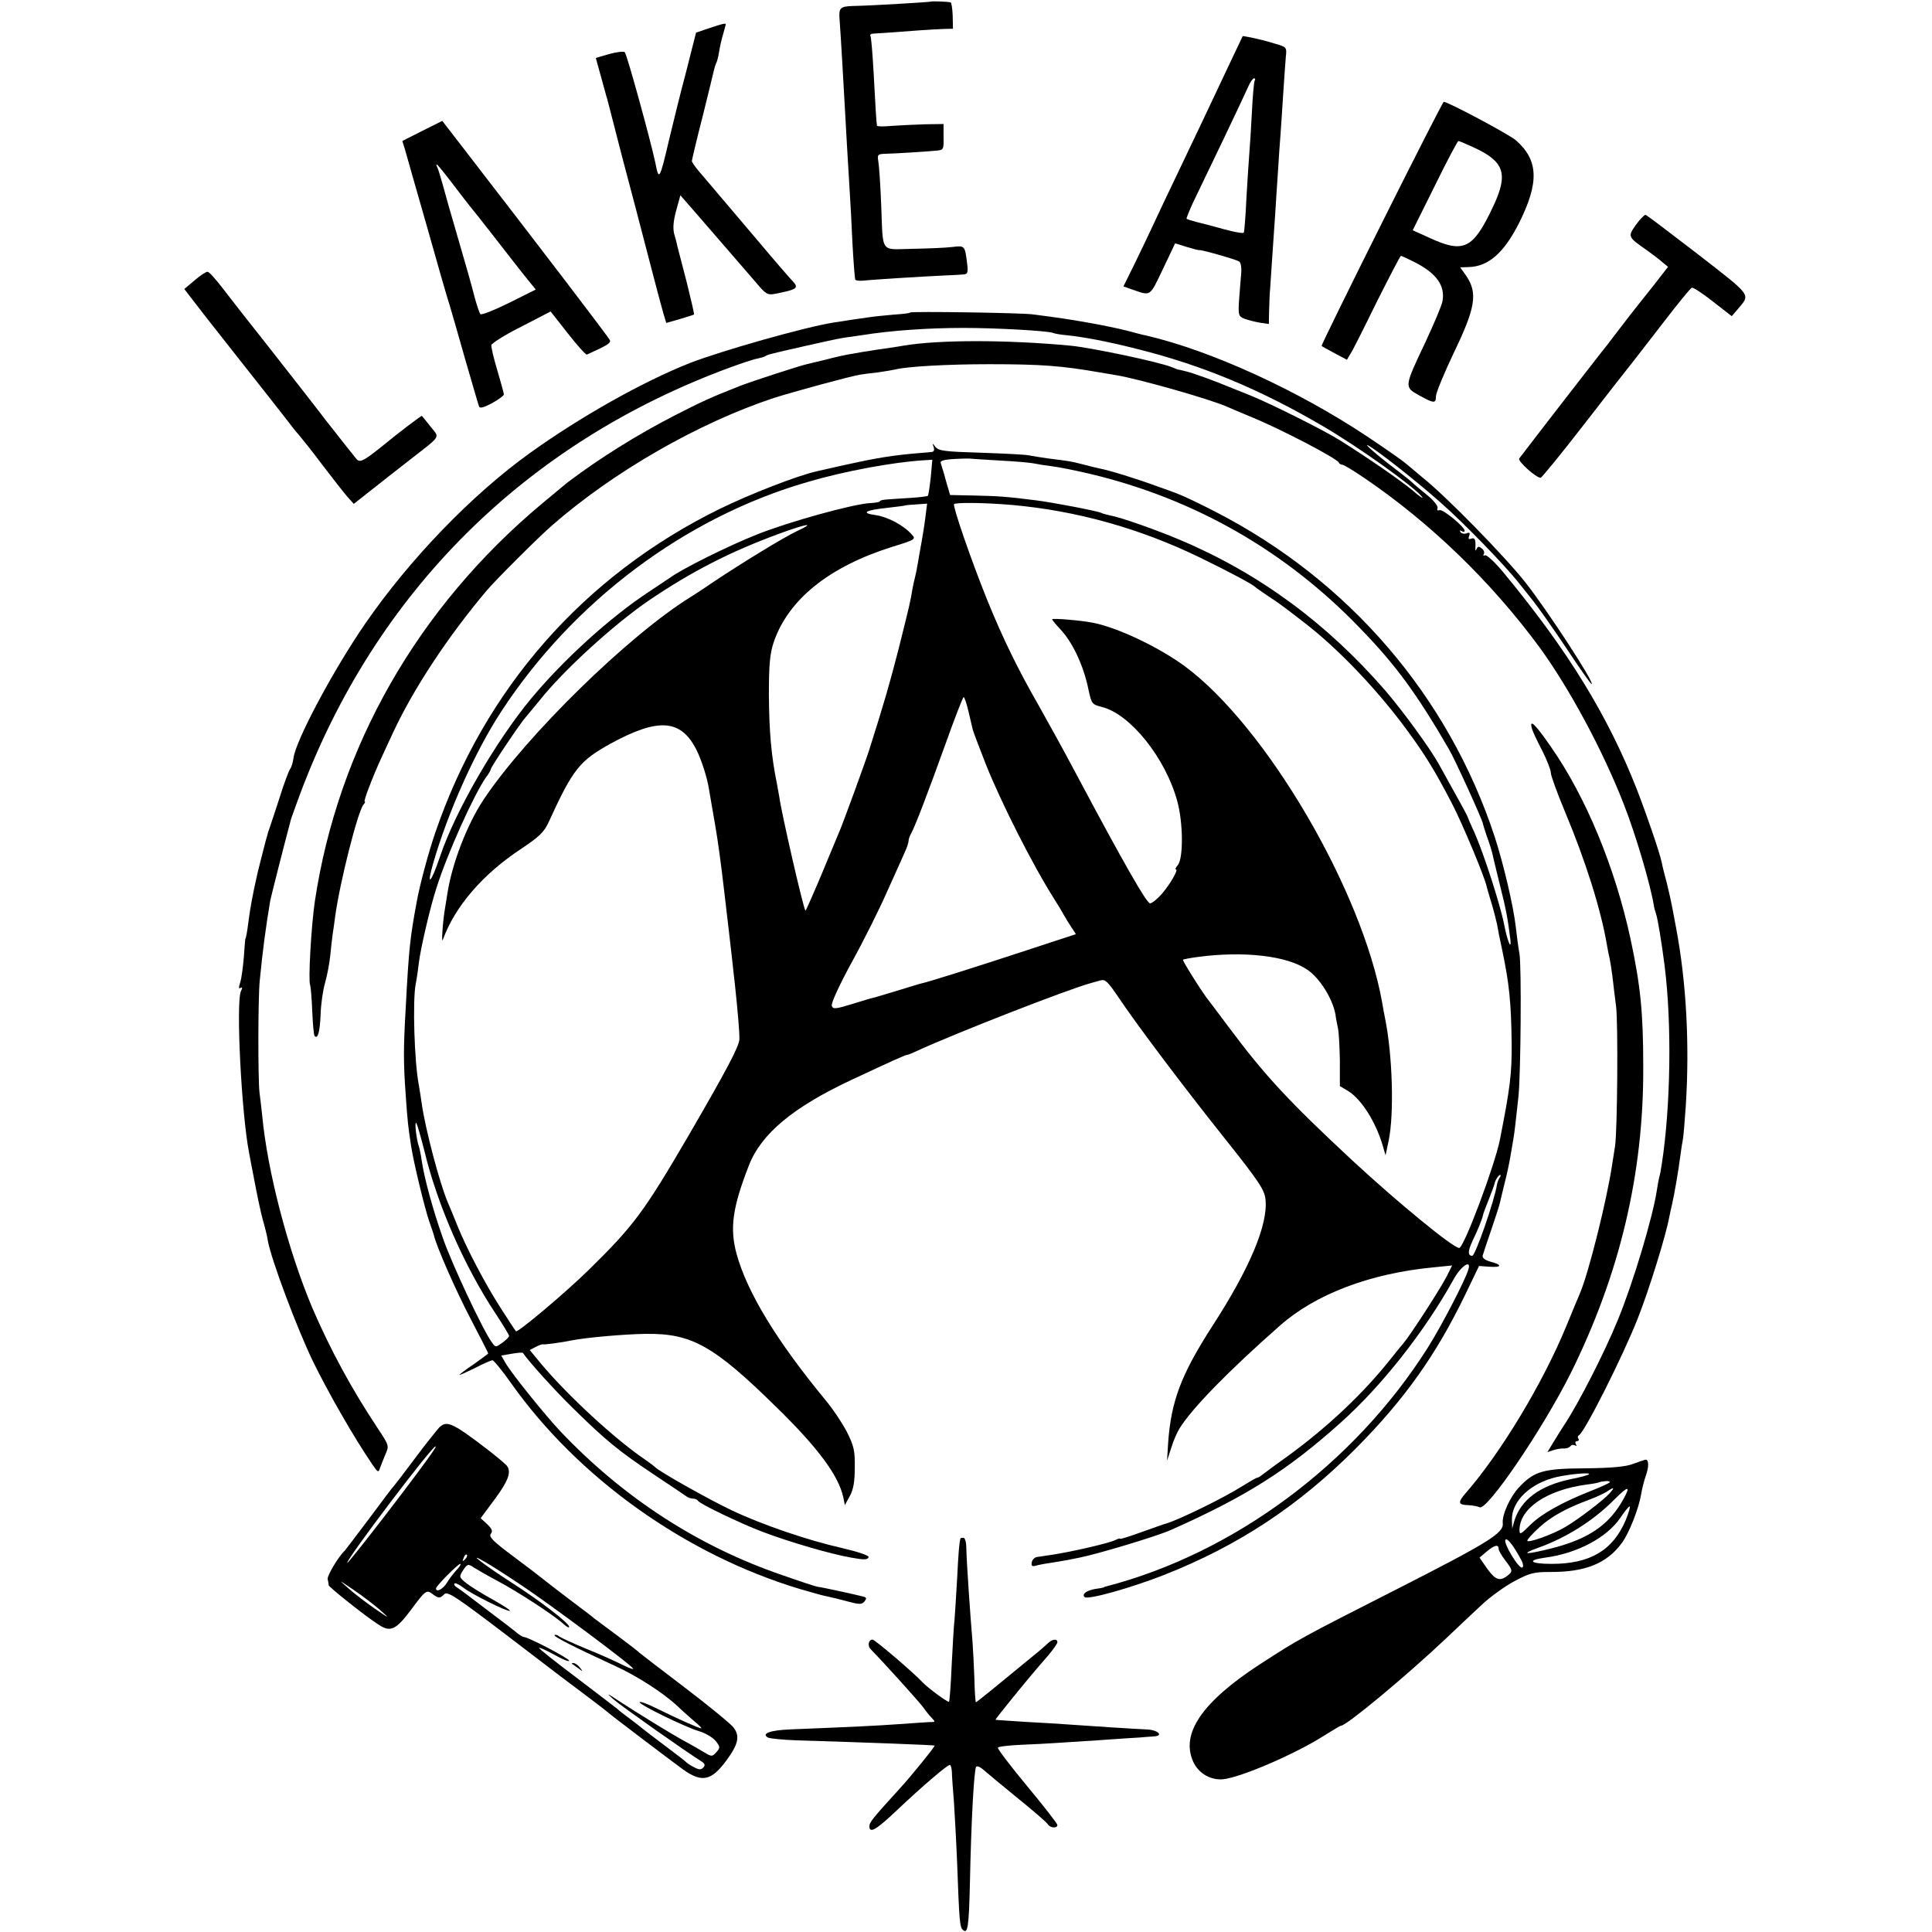
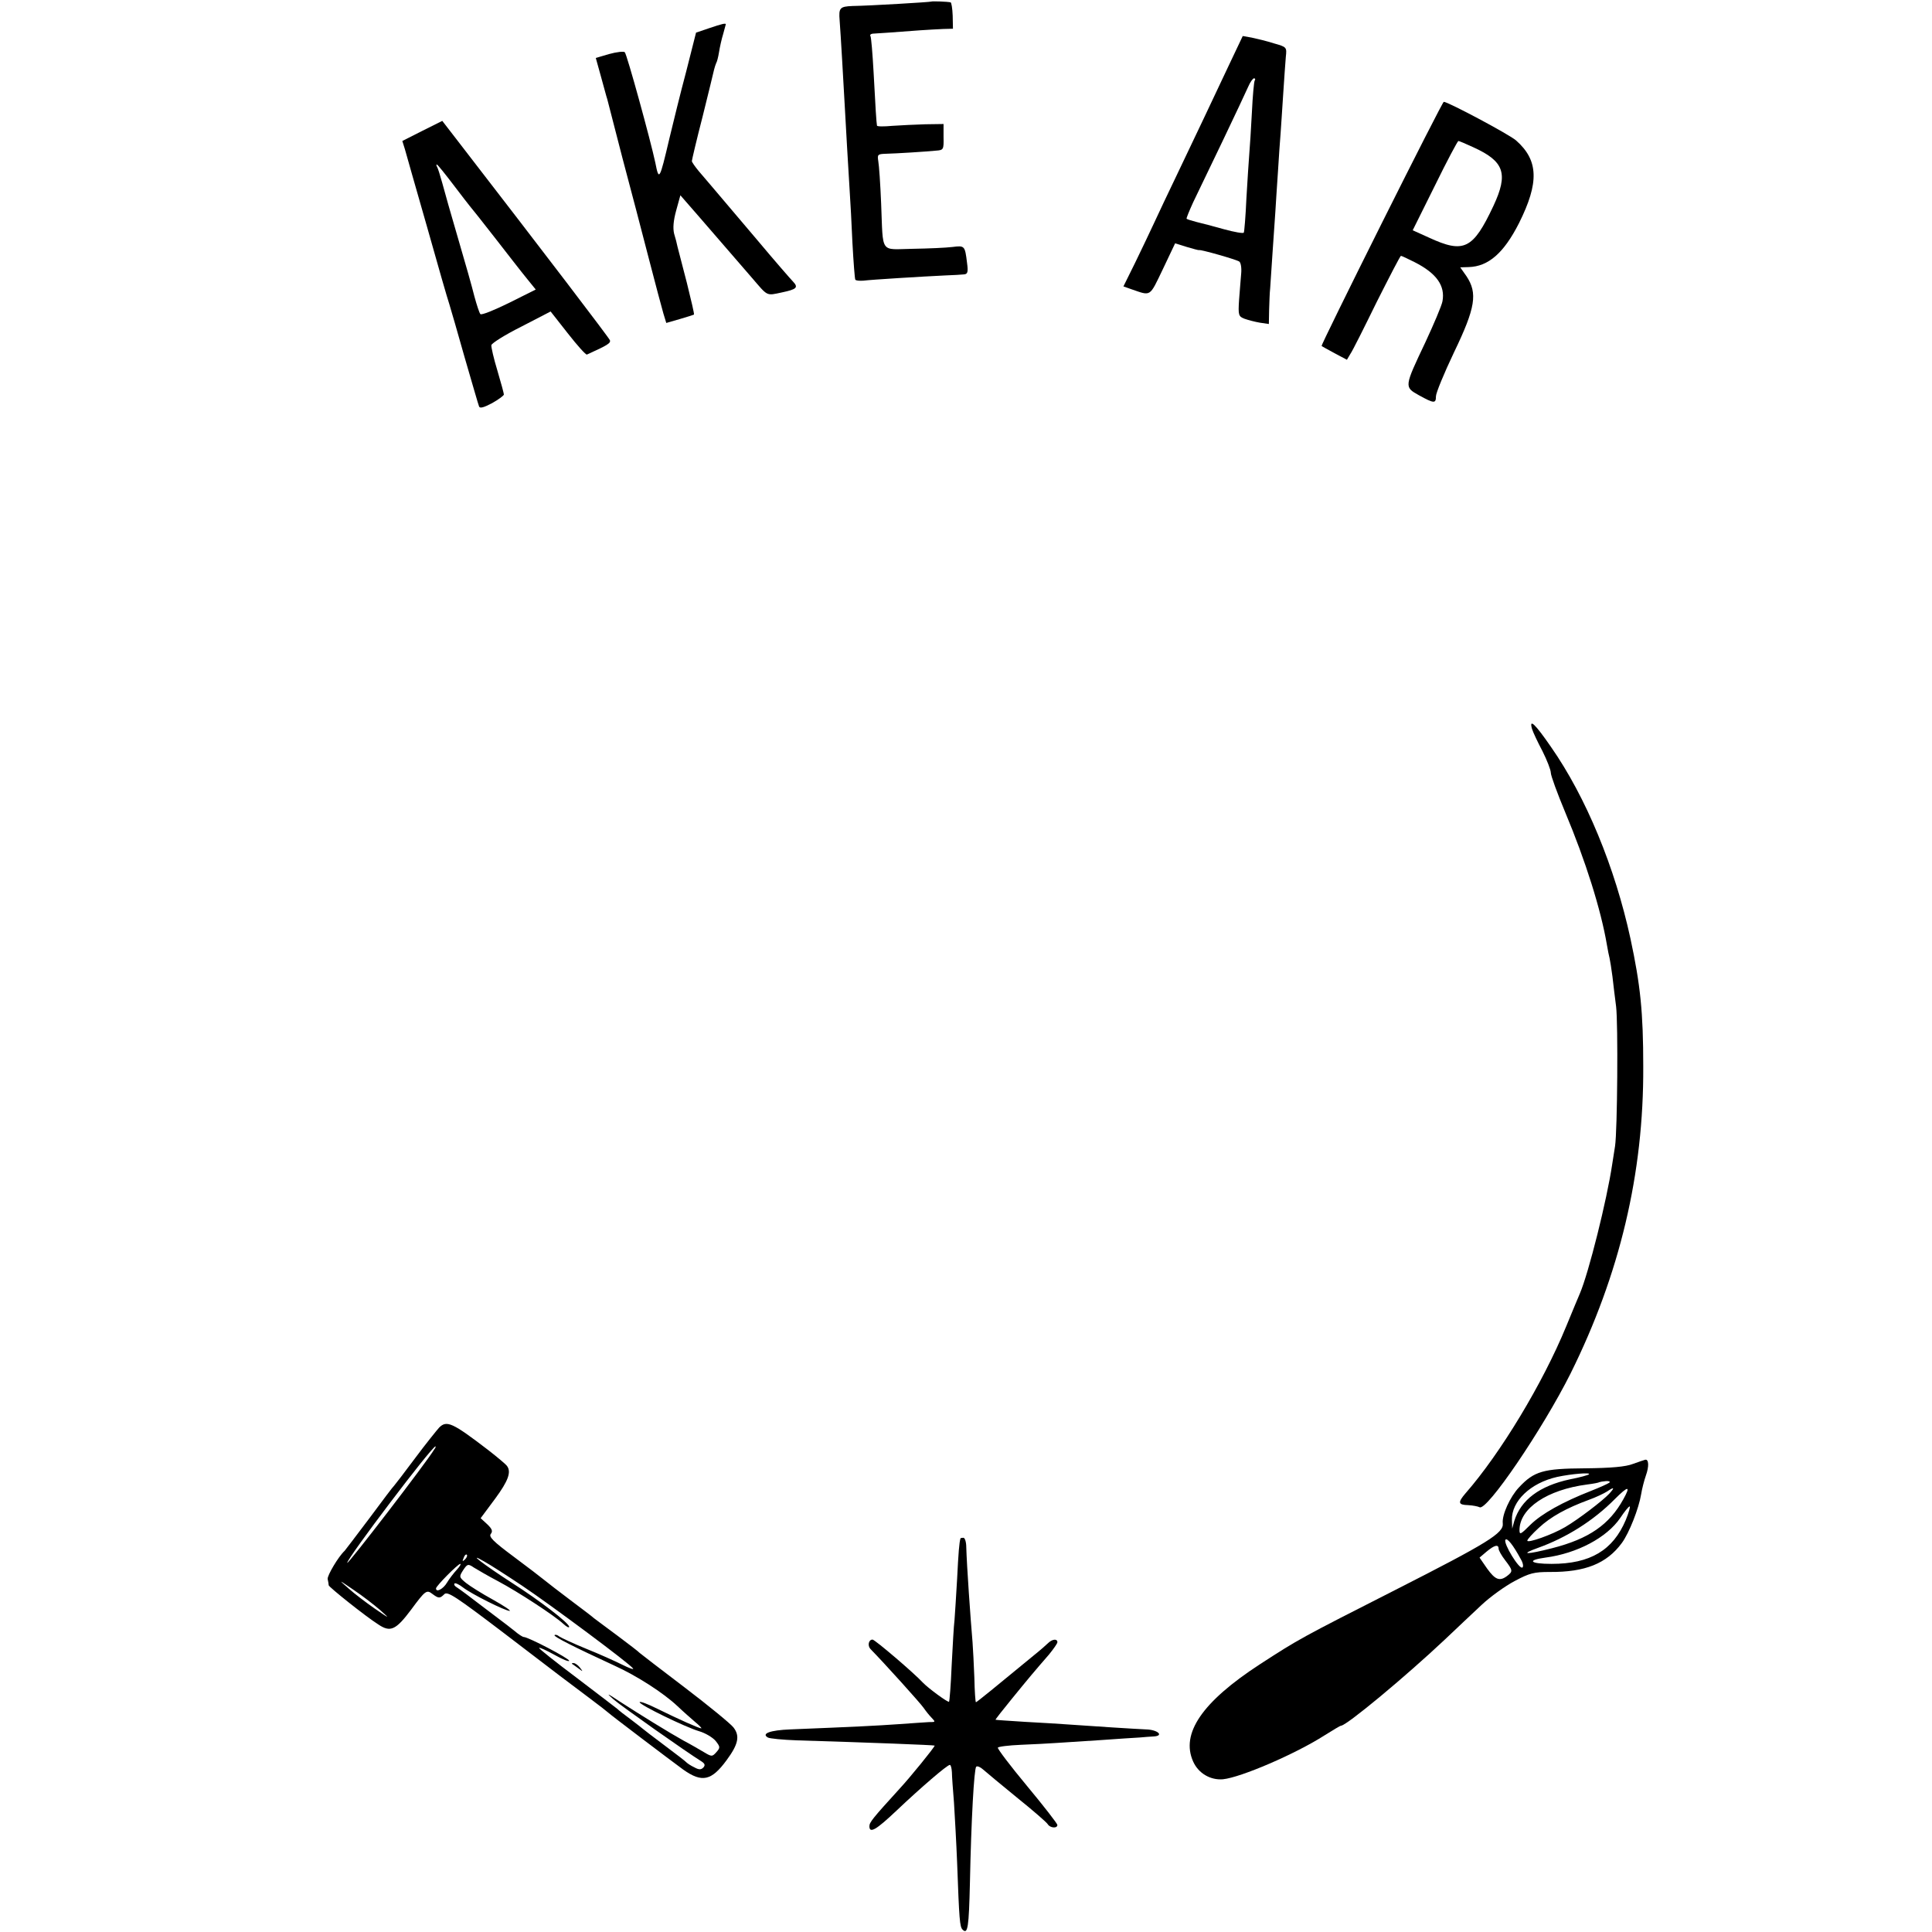
<svg xmlns="http://www.w3.org/2000/svg" version="1.0" width="740pt" height="740pt" viewBox="0 0 740 740" preserveAspectRatio="xMidYMid meet">
  <g transform="translate(0,740) scale(0.1,-0.1)" fill="#000000" stroke="none">
    <path d="M3567 7394 c-2 -2 -234 -16 -302 -17 -48 -2 -53 -7 -49 -55 4 -51 15 -244 19 -317 4 -72 15 -269 20 -345 2 -30 7 -116 10 -190 4 -74 9 -138 11 -141 2 -4 16 -5 31 -4 31 4 228 16 313 20 30 1 63 3 72 4 14 1 17 8 12 44 -8 66 -9 67 -56 61 -24 -3 -92 -6 -152 -7 -127 -2 -113 -23 -121 173 -3 74 -8 147 -11 163 -4 25 -2 27 28 28 41 1 153 8 193 12 29 2 30 4 29 52 l0 50 -70 -1 c-38 -1 -95 -4 -126 -6 -32 -3 -59 -3 -59 1 -2 10 -6 70 -13 205 -4 71 -9 133 -12 138 -3 4 1 8 8 9 15 1 109 7 183 13 28 2 67 4 88 5 l37 1 -1 50 c-1 28 -5 51 -8 51 -12 3 -71 5 -74 3z" />
    <path d="M2716 7292 l-50 -17 -38 -150 c-22 -82 -50 -197 -64 -255 -38 -162 -40 -164 -54 -93 -18 85 -109 416 -117 423 -4 4 -31 1 -60 -7 l-51 -15 20 -72 c11 -39 21 -78 24 -86 2 -8 28 -109 58 -225 31 -115 76 -289 101 -385 25 -96 50 -191 56 -211 l11 -36 52 15 c28 8 52 16 54 17 2 2 -11 56 -27 121 -17 66 -33 128 -36 139 -2 11 -8 34 -13 50 -5 21 -3 49 8 89 l16 58 68 -78 c63 -73 116 -134 206 -238 62 -72 54 -69 115 -56 57 12 64 19 42 42 -7 7 -69 78 -136 158 -187 220 -197 233 -225 265 -14 17 -26 34 -26 38 0 4 18 81 41 170 22 89 42 170 44 180 2 9 6 20 8 25 3 4 8 23 11 42 3 19 10 51 16 70 5 19 10 36 10 37 0 5 -14 2 -64 -15z" />
    <path d="M4704 7144 c-31 -66 -73 -155 -94 -199 -21 -44 -66 -138 -100 -210 -34 -71 -75 -157 -90 -190 -15 -33 -48 -101 -72 -151 l-45 -91 31 -11 c76 -26 68 -31 120 77 l47 99 45 -14 c24 -7 45 -13 47 -12 5 3 143 -36 154 -44 6 -5 9 -25 7 -46 -2 -20 -5 -65 -8 -100 -4 -60 -2 -64 21 -73 14 -5 41 -12 59 -15 l34 -5 1 53 c1 29 2 67 4 83 1 17 5 77 9 135 4 58 9 130 11 160 2 30 6 99 10 154 3 54 8 119 10 145 2 25 6 93 10 151 4 58 8 122 10 142 4 37 4 38 -46 52 -28 9 -66 18 -85 22 l-34 6 -56 -118z m102 -52 c-3 -4 -8 -60 -11 -123 -3 -62 -8 -134 -10 -159 -2 -25 -7 -101 -11 -170 -3 -69 -8 -128 -10 -131 -2 -4 -36 2 -76 13 -40 11 -88 24 -106 28 -19 5 -35 10 -37 12 -2 1 10 30 25 63 16 33 67 139 113 235 46 96 90 190 98 208 7 17 18 32 22 32 5 0 6 -4 3 -8z" />
    <path d="M5292 6544 c-128 -256 -232 -468 -230 -469 2 -2 24 -14 50 -28 l47 -25 13 22 c8 11 53 101 101 199 49 97 90 177 93 177 3 0 26 -11 52 -24 85 -43 118 -91 107 -150 -3 -17 -33 -87 -65 -156 -82 -173 -82 -172 -25 -204 58 -32 65 -32 65 -4 0 13 31 88 69 168 83 172 91 227 48 292 l-24 34 32 1 c76 2 135 54 193 168 78 156 75 241 -11 317 -26 23 -261 148 -277 148 -3 0 -110 -210 -238 -466z m351 292 c119 -54 135 -101 77 -225 -78 -166 -113 -183 -247 -121 l-62 28 85 171 c46 94 87 171 90 171 3 0 29 -11 57 -24z" />
    <path d="M1618 6899 l-77 -39 10 -32 c5 -18 43 -152 85 -298 41 -146 79 -278 85 -295 5 -16 32 -109 59 -205 28 -96 52 -180 55 -187 3 -8 18 -4 50 13 25 14 45 29 45 33 0 4 -11 45 -25 92 -14 46 -24 90 -23 97 2 8 53 40 115 71 l112 58 66 -84 c36 -46 69 -83 73 -81 80 36 92 44 88 55 -4 10 -241 321 -591 774 l-51 66 -76 -38z m118 -206 c33 -43 61 -80 64 -83 3 -3 46 -57 95 -120 49 -63 104 -134 123 -157 l34 -42 -102 -51 c-57 -28 -106 -48 -110 -43 -4 4 -14 35 -23 68 -8 33 -36 132 -62 220 -26 88 -53 184 -61 214 -8 29 -17 58 -20 62 -3 5 -3 9 -1 9 3 0 31 -35 63 -77z" />
-     <path d="M6266 6539 c-32 -46 -32 -46 44 -99 19 -14 45 -33 57 -44 l22 -18 -52 -67 c-29 -36 -56 -71 -62 -78 -18 -22 -29 -37 -80 -103 -27 -36 -55 -72 -62 -80 -9 -11 -244 -314 -314 -406 -8 -9 64 -74 82 -74 4 0 80 93 169 208 88 114 172 221 185 237 13 17 67 86 120 155 53 69 100 126 105 128 5 2 42 -22 81 -53 l72 -56 24 28 c48 57 55 47 -152 208 -107 82 -197 151 -202 152 -4 1 -21 -16 -37 -38z" />
-     <path d="M745 6326 l-39 -33 26 -34 c14 -19 97 -125 184 -235 88 -111 170 -216 184 -234 14 -19 34 -44 45 -56 11 -13 52 -64 90 -115 39 -51 81 -105 95 -121 l25 -28 66 52 c37 29 101 80 144 113 128 100 120 86 84 131 -17 22 -32 40 -33 41 -2 2 -89 -64 -151 -115 -71 -57 -86 -65 -99 -51 -7 8 -58 73 -114 144 -55 72 -157 202 -226 290 -70 88 -148 188 -174 222 -26 34 -51 62 -57 62 -5 1 -28 -14 -50 -33z" />
-     <path d="M3486 6203 c-2 -3 -30 -6 -62 -8 -33 -3 -75 -7 -94 -10 -19 -3 -51 -7 -70 -10 -19 -3 -48 -8 -65 -10 -114 -18 -433 -109 -554 -156 -181 -72 -419 -206 -611 -344 -223 -160 -462 -408 -632 -655 -121 -176 -265 -445 -274 -514 -2 -15 -7 -33 -12 -40 -5 -6 -24 -56 -41 -111 -18 -55 -35 -107 -38 -115 -3 -8 -7 -19 -8 -25 -2 -5 -11 -39 -20 -75 -9 -36 -19 -74 -21 -85 -16 -70 -26 -126 -31 -165 -6 -48 -11 -75 -13 -75 -1 0 -3 -31 -6 -70 -3 -38 -9 -83 -14 -98 -6 -19 -6 -26 1 -21 8 4 8 0 2 -12 -20 -42 2 -472 31 -619 2 -11 11 -60 21 -110 9 -49 23 -115 31 -145 9 -30 18 -68 20 -83 13 -72 112 -336 173 -462 60 -122 153 -285 227 -394 21 -31 24 -32 29 -15 4 10 13 34 21 53 15 33 14 35 -29 100 -101 152 -181 300 -251 462 -92 219 -172 522 -192 739 -3 30 -8 69 -10 85 -6 48 -6 364 1 430 11 114 23 203 40 305 4 19 51 205 79 310 2 8 18 51 34 95 290 778 865 1349 1647 1637 44 16 91 32 104 34 14 3 28 7 33 10 9 6 12 7 153 39 61 14 126 28 145 31 19 3 51 7 70 10 111 18 255 28 390 28 126 0 320 -11 343 -19 6 -3 30 -7 52 -9 63 -6 162 -25 268 -52 253 -63 475 -156 717 -298 136 -80 338 -224 375 -267 11 -13 -5 -3 -35 23 -50 41 -167 122 -277 191 -58 37 -264 140 -343 172 -36 14 -74 30 -85 34 -44 19 -132 51 -160 58 -16 4 -32 8 -35 8 -3 1 -12 5 -20 8 -47 20 -308 75 -390 83 -246 23 -502 23 -640 0 -14 -3 -45 -7 -70 -11 -25 -3 -54 -8 -65 -10 -11 -1 -38 -6 -60 -10 -22 -3 -67 -13 -100 -22 -33 -8 -67 -16 -75 -18 -30 -7 -206 -64 -255 -83 -112 -44 -145 -59 -254 -115 -140 -72 -286 -163 -406 -254 -6 -5 -50 -41 -99 -82 -476 -398 -781 -932 -870 -1523 -14 -95 -26 -307 -18 -321 2 -5 6 -50 8 -99 2 -50 6 -93 9 -96 12 -13 20 13 23 81 1 40 9 95 17 122 8 28 17 75 20 105 3 30 7 66 9 80 2 14 7 46 10 71 18 131 86 399 108 427 6 6 8 12 5 12 -6 0 31 96 65 170 12 25 31 68 44 95 79 169 209 366 359 544 34 40 198 204 250 249 236 206 560 392 850 488 76 24 296 84 330 89 11 2 43 6 70 9 28 4 57 9 65 11 43 11 196 20 360 20 198 0 275 -6 420 -31 19 -3 49 -8 65 -11 86 -14 368 -94 430 -123 11 -5 49 -21 85 -36 111 -45 332 -160 338 -176 2 -4 8 -8 13 -8 6 0 42 -22 82 -49 254 -172 489 -399 675 -652 114 -157 242 -395 321 -598 47 -119 103 -311 116 -391 1 -8 5 -22 8 -30 6 -17 21 -105 33 -200 28 -223 23 -539 -11 -759 -3 -20 -7 -43 -10 -51 -2 -8 -6 -31 -9 -50 -15 -100 -90 -352 -149 -495 -50 -123 -153 -325 -207 -405 -9 -14 -27 -42 -40 -64 l-23 -38 24 8 c13 4 32 7 41 6 10 0 20 4 23 9 4 5 11 6 17 3 7 -4 8 -2 4 4 -4 7 -2 12 4 12 6 0 9 4 6 9 -4 5 -3 11 1 13 21 9 169 303 226 448 43 108 108 319 120 385 3 17 9 41 12 55 8 35 24 127 30 175 3 22 7 51 10 65 3 14 8 75 12 135 15 235 2 474 -37 680 -5 28 -12 64 -15 80 -3 17 -12 57 -20 90 -9 33 -18 69 -20 81 -9 42 -57 181 -96 282 -111 282 -264 531 -507 825 -35 43 -69 74 -74 70 -6 -3 -8 -1 -5 4 4 6 1 16 -7 22 -11 9 -15 9 -20 -1 -4 -9 -5 -9 -5 2 2 33 -2 42 -15 37 -11 -4 -13 -1 -9 10 5 12 2 15 -10 10 -9 -3 -19 -1 -23 5 -4 7 -3 8 4 4 7 -4 12 -4 12 1 0 15 -84 84 -96 79 -8 -3 -11 0 -8 8 3 7 -15 30 -40 50 -25 20 -51 42 -58 49 -7 7 -38 31 -68 54 -71 54 -119 97 -100 87 32 -16 187 -138 278 -219 92 -81 248 -242 302 -311 8 -10 31 -39 51 -64 20 -25 78 -107 128 -182 50 -76 94 -138 97 -138 15 0 -170 284 -254 390 -80 101 -300 326 -392 400 -30 25 -61 51 -68 57 -8 7 -73 53 -145 101 -266 177 -598 329 -847 387 -8 1 -42 10 -75 19 -33 8 -99 22 -146 30 -80 14 -107 18 -214 32 -48 6 -464 12 -469 7z" />
-     <path d="M3576 5688 c4 -11 1 -19 -7 -19 -8 -1 -27 -3 -44 -4 -109 -9 -167 -19 -290 -46 -49 -11 -97 -22 -106 -24 -73 -16 -258 -88 -374 -145 -520 -256 -900 -689 -1088 -1240 -25 -72 -60 -202 -71 -265 -25 -135 -30 -176 -42 -405 -9 -156 -9 -210 0 -335 7 -101 9 -119 21 -197 10 -64 52 -237 69 -286 8 -23 16 -46 17 -50 9 -43 86 -218 145 -330 35 -67 64 -124 64 -126 0 -1 -25 -20 -55 -41 -30 -20 -55 -39 -55 -41 0 -2 26 10 59 26 32 17 63 30 67 30 5 0 37 -39 71 -87 257 -364 670 -658 1106 -789 45 -13 93 -27 107 -29 14 -3 48 -11 77 -19 45 -12 54 -12 64 0 9 11 8 15 -2 18 -21 6 -167 38 -176 38 -5 0 -66 20 -137 45 -321 110 -607 295 -850 551 -60 64 -184 218 -209 260 l-17 30 41 7 c22 4 41 5 42 3 18 -28 121 -143 193 -213 123 -121 174 -163 306 -251 62 -41 118 -79 125 -84 7 -6 19 -10 27 -10 8 0 17 -4 20 -9 8 -12 164 -87 246 -118 106 -40 260 -85 340 -99 50 -9 63 -9 67 2 2 6 -40 20 -99 34 -134 30 -309 90 -425 145 -87 41 -282 151 -293 165 -3 3 -21 17 -40 30 -115 78 -295 244 -398 367 l-43 52 23 12 c13 7 25 11 28 10 4 -2 66 6 110 15 55 11 203 24 285 25 174 2 259 -45 498 -280 160 -156 239 -263 257 -346 l6 -30 19 35 c14 25 19 56 19 110 1 65 -4 83 -31 137 -18 34 -54 88 -81 120 -187 227 -300 412 -341 561 -26 98 -16 175 47 337 47 122 169 224 396 330 158 74 205 95 212 95 3 0 20 7 37 15 138 64 580 237 667 260 8 2 24 7 36 10 17 5 28 -6 66 -62 70 -105 246 -339 411 -546 129 -162 150 -194 154 -230 11 -96 -60 -265 -204 -487 -119 -185 -158 -287 -169 -450 l-4 -65 16 49 c8 27 23 61 32 75 47 76 186 219 386 395 137 120 345 199 589 222 l69 7 -22 -44 c-25 -48 -136 -220 -166 -256 -11 -12 -32 -39 -49 -60 -105 -132 -242 -261 -395 -372 -47 -33 -90 -66 -97 -71 -7 -6 -15 -10 -18 -10 -3 0 -29 -15 -58 -33 -67 -43 -245 -130 -292 -143 -5 -1 -47 -16 -92 -32 -46 -17 -83 -28 -83 -26 0 3 -8 0 -19 -5 -20 -11 -167 -45 -241 -56 -25 -4 -52 -8 -60 -9 -8 -2 -17 -11 -18 -20 -3 -13 1 -17 15 -13 10 3 36 8 58 11 22 4 51 8 65 11 14 3 34 7 45 9 70 14 297 82 350 106 288 128 447 229 649 410 159 142 323 351 432 547 29 54 71 82 58 40 -13 -43 -105 -220 -156 -300 -281 -444 -742 -786 -1230 -913 -5 -1 -9 -2 -10 -4 -2 -1 -16 -4 -33 -6 -34 -6 -52 -20 -41 -31 11 -12 175 34 303 84 285 112 515 264 733 482 189 190 310 360 423 594 l52 108 42 -3 c47 -3 47 8 0 20 -20 6 -30 14 -28 23 2 8 17 52 33 99 16 47 31 93 33 103 2 9 10 43 18 75 8 31 18 77 22 102 4 25 9 53 11 64 4 19 12 92 20 166 9 89 12 496 4 546 -5 28 -11 74 -14 102 -9 81 -47 242 -81 347 -177 538 -558 982 -1070 1245 -60 31 -123 61 -140 67 -16 7 -57 21 -90 33 -68 25 -177 59 -215 66 -14 3 -43 10 -65 16 -42 11 -50 12 -130 22 -27 4 -61 9 -75 12 -14 3 -97 7 -184 10 -135 4 -161 7 -173 22 -12 16 -13 16 -7 0z m254 -52 c58 -3 116 -8 130 -11 14 -3 45 -8 70 -11 25 -3 90 -16 145 -29 400 -95 751 -296 1035 -592 137 -141 217 -251 340 -463 23 -39 128 -270 130 -285 1 -6 10 -35 21 -65 5 -14 11 -34 14 -45 2 -11 16 -67 30 -125 24 -94 30 -129 40 -208 5 -47 -12 -5 -24 58 -15 76 -78 271 -113 350 -14 30 -26 58 -27 62 -2 7 -36 68 -111 203 -34 61 -137 202 -204 280 -224 258 -483 449 -786 577 -90 38 -228 87 -269 94 -14 3 -28 7 -32 9 -10 7 -194 42 -254 49 -109 14 -144 16 -233 18 l-93 2 -16 55 c-8 31 -18 61 -20 68 -3 8 13 13 54 15 32 2 60 2 63 1 3 0 52 -4 110 -7z m-265 -64 c-4 -37 -9 -69 -11 -71 -2 -2 -32 -6 -66 -8 -35 -2 -75 -5 -90 -6 -16 -1 -28 -4 -28 -7 0 -3 -17 -6 -38 -7 -67 -4 -312 -72 -432 -120 -109 -43 -288 -132 -334 -166 -6 -4 -42 -28 -81 -54 -149 -98 -328 -261 -450 -408 -135 -162 -293 -435 -350 -607 -34 -101 -53 -119 -26 -25 57 197 161 429 261 582 276 422 705 744 1174 879 142 42 329 76 444 83 l33 2 -6 -67z m310 -106 c249 -22 491 -90 720 -201 121 -59 203 -103 215 -115 3 -3 25 -18 50 -35 25 -16 57 -39 71 -50 14 -11 43 -33 65 -50 129 -99 283 -260 397 -417 66 -90 103 -150 167 -273 40 -76 128 -287 134 -320 1 -5 10 -35 19 -65 9 -30 18 -66 21 -80 2 -14 11 -59 20 -100 27 -129 34 -200 36 -355 1 -118 -6 -172 -45 -370 -20 -100 -138 -415 -156 -415 -23 0 -233 172 -409 335 -244 227 -335 325 -473 510 -37 49 -71 95 -76 101 -26 32 -103 155 -100 158 2 2 29 7 59 11 176 23 340 4 417 -49 48 -32 97 -111 108 -171 2 -16 7 -41 10 -55 3 -14 6 -69 7 -122 l0 -98 32 -19 c50 -31 104 -116 131 -205 l12 -41 12 57 c21 100 15 326 -14 468 -3 14 -8 41 -11 60 -77 431 -446 1060 -757 1289 -100 73 -255 147 -352 166 -46 9 -155 18 -155 13 0 -3 15 -21 33 -40 47 -51 88 -140 106 -229 12 -55 13 -57 52 -67 108 -27 243 -195 288 -360 23 -83 24 -220 2 -246 -8 -9 -11 -16 -7 -16 11 0 -23 -58 -55 -95 -17 -19 -37 -35 -44 -35 -13 0 -99 150 -280 490 -48 91 -114 210 -145 265 -81 141 -139 260 -198 405 -62 153 -133 360 -128 369 5 7 118 6 221 -3z m-330 -43 c-3 -26 -10 -70 -15 -98 -5 -27 -12 -66 -15 -85 -3 -19 -8 -42 -10 -50 -2 -8 -7 -28 -10 -45 -8 -51 -12 -65 -53 -230 -35 -136 -55 -205 -112 -385 -13 -42 -101 -283 -115 -315 -7 -16 -38 -92 -70 -168 -32 -76 -59 -137 -60 -135 -8 8 -93 379 -100 435 -2 12 -6 34 -9 50 -22 108 -30 200 -31 343 0 115 4 156 18 199 56 165 213 291 456 367 88 27 90 29 73 47 -31 35 -91 67 -138 74 -59 8 -40 19 46 28 36 4 66 8 67 9 1 1 21 3 43 4 l41 3 -6 -48z m-492 -57 c-51 -24 -213 -123 -328 -200 -33 -23 -68 -45 -77 -51 -239 -147 -633 -533 -796 -778 -63 -95 -120 -243 -138 -357 -2 -14 -6 -39 -9 -56 -9 -50 -15 -140 -9 -124 46 128 154 253 302 350 67 45 86 63 103 100 94 206 119 236 240 303 182 99 268 92 327 -26 19 -38 41 -107 47 -147 7 -40 17 -100 25 -145 10 -58 21 -138 34 -250 14 -117 22 -189 31 -267 3 -27 7 -67 10 -90 10 -95 18 -184 17 -208 0 -26 -48 -117 -195 -370 -171 -293 -210 -345 -382 -514 -92 -90 -273 -242 -279 -235 -2 2 -29 43 -59 90 -59 92 -131 229 -167 319 -12 30 -28 69 -35 85 -31 73 -86 280 -100 380 -4 28 -9 59 -11 70 -17 89 -24 320 -12 385 5 25 10 61 12 80 6 54 44 217 68 290 42 132 142 354 189 422 11 14 19 29 19 32 0 8 114 178 132 197 7 8 31 37 53 64 92 117 289 296 423 387 163 110 309 185 497 254 106 39 142 44 68 10z m657 -693 c8 -32 14 -62 16 -68 1 -5 23 -64 49 -130 60 -151 183 -393 264 -520 14 -22 30 -49 36 -60 6 -11 19 -32 29 -47 l17 -26 -183 -60 c-194 -64 -385 -124 -406 -128 -6 -1 -51 -15 -100 -30 -48 -14 -88 -27 -89 -26 -1 0 -36 -10 -77 -23 -65 -20 -75 -21 -80 -8 -4 9 28 78 74 163 45 81 106 203 136 271 31 68 62 138 70 156 8 17 14 36 14 42 0 6 4 19 10 29 16 29 65 158 132 344 35 98 66 178 69 178 3 0 12 -26 19 -57z m-2085 -1679 c50 -210 157 -452 277 -631 26 -40 48 -76 48 -80 0 -4 -12 -16 -26 -26 -25 -18 -26 -18 -39 0 -32 41 -156 305 -189 402 -39 110 -72 233 -81 297 -3 21 -8 46 -11 54 -9 26 -17 95 -10 89 4 -4 17 -51 31 -105z m4118 -106 c-4 -7 -8 -18 -9 -24 -9 -60 -83 -274 -95 -274 -18 0 -17 19 2 59 20 42 35 78 39 96 1 6 11 33 22 60 11 28 21 55 22 60 2 13 16 35 22 35 3 0 2 -6 -3 -12z" />
    <path d="M5868 4608 c4 -13 22 -51 40 -85 17 -34 32 -72 32 -83 0 -11 25 -79 55 -151 78 -186 137 -373 160 -509 3 -19 8 -42 10 -50 2 -8 7 -40 11 -70 3 -30 10 -82 14 -115 8 -64 5 -476 -4 -535 -3 -19 -8 -51 -11 -70 -20 -135 -90 -416 -124 -495 -5 -11 -28 -67 -52 -125 -90 -219 -252 -487 -386 -640 -30 -35 -28 -44 10 -45 19 -1 38 -5 44 -8 27 -17 242 299 349 513 188 379 280 765 278 1175 0 209 -11 313 -49 490 -59 272 -170 542 -305 735 -60 87 -84 110 -72 68z" />
    <path d="M1682 1932 c-9 -10 -51 -62 -92 -117 -41 -55 -77 -102 -80 -105 -4 -3 -46 -59 -95 -125 -50 -66 -92 -122 -95 -125 -24 -22 -67 -95 -65 -108 2 -9 4 -20 4 -24 1 -7 141 -119 190 -150 46 -31 67 -22 126 57 54 73 59 77 81 60 24 -18 29 -18 46 -1 12 12 45 -10 224 -146 237 -181 234 -179 329 -250 39 -29 72 -55 75 -58 8 -8 235 -180 287 -218 72 -51 108 -43 166 36 45 61 52 93 26 126 -11 14 -95 83 -187 153 -92 70 -169 129 -172 132 -3 4 -41 33 -85 66 -44 32 -84 63 -90 67 -5 5 -46 36 -90 69 -44 33 -89 68 -100 77 -11 9 -64 50 -118 90 -78 58 -96 76 -87 87 8 10 5 19 -14 37 l-25 23 55 74 c51 69 63 103 46 126 -4 6 -36 33 -72 61 -137 105 -159 115 -188 86z m-19 -84 c-30 -50 -333 -444 -333 -434 0 18 324 446 338 446 2 0 0 -6 -5 -12z m118 -421 c-10 -9 -11 -8 -5 6 3 10 9 15 12 12 3 -3 0 -11 -7 -18z m218 -100 c109 -73 417 -302 426 -318 3 -5 -16 2 -42 15 -26 13 -88 41 -138 61 -49 20 -96 42 -103 47 -7 6 -15 8 -18 5 -5 -5 74 -45 230 -117 84 -38 187 -104 241 -155 22 -21 53 -48 68 -61 16 -13 26 -24 23 -24 -8 0 -85 34 -168 75 -38 19 -68 30 -68 25 0 -10 174 -95 228 -111 24 -7 52 -24 63 -37 18 -23 18 -26 3 -43 -16 -18 -18 -18 -48 0 -17 10 -51 30 -76 43 -56 31 -166 99 -245 150 -51 34 -55 35 -25 9 30 -26 278 -201 336 -237 14 -9 16 -15 8 -24 -9 -9 -17 -9 -35 1 -13 6 -26 15 -29 18 -3 4 -41 33 -85 66 -44 33 -82 62 -85 65 -3 3 -23 18 -45 35 -22 16 -45 34 -51 40 -6 5 -77 59 -157 120 -80 60 -144 111 -142 113 2 3 29 -10 60 -27 30 -17 55 -27 55 -22 0 9 -157 91 -174 91 -4 0 -20 10 -35 23 -15 12 -42 33 -61 47 -18 14 -48 36 -66 50 -40 31 -83 63 -97 72 -6 4 -9 9 -6 13 3 3 18 -4 32 -15 32 -25 162 -90 179 -90 7 0 -21 19 -64 43 -42 23 -88 52 -103 64 -27 22 -27 24 -11 49 16 24 19 25 41 10 13 -8 54 -32 92 -52 79 -42 218 -133 251 -164 12 -11 22 -16 22 -11 0 14 -112 100 -220 169 -107 69 -176 122 -105 81 22 -12 87 -54 144 -92z m-249 61 c-12 -13 -29 -35 -38 -50 -14 -24 -42 -39 -42 -22 0 9 84 94 93 94 4 0 -2 -10 -13 -22z m-295 -154 c40 -36 40 -36 -20 5 -33 23 -78 57 -100 77 -40 35 -40 35 20 -6 33 -22 78 -57 100 -76z" />
    <path d="M2191 1027 c2 -1 13 -9 24 -17 19 -14 19 -14 6 3 -7 9 -18 17 -24 17 -6 0 -8 -1 -6 -3z" />
    <path d="M6255 1793 c-28 -11 -83 -16 -185 -17 -159 -1 -194 -11 -252 -73 -34 -36 -66 -106 -62 -138 4 -37 -56 -74 -412 -255 -360 -183 -368 -187 -519 -285 -221 -144 -303 -265 -255 -372 20 -45 66 -72 114 -68 69 7 278 97 389 168 32 20 60 37 63 37 21 0 246 187 399 331 44 42 107 101 140 132 33 31 90 72 126 91 58 31 75 35 135 35 135 -1 218 32 276 111 28 38 65 132 74 187 3 19 11 51 18 71 13 36 11 63 -2 61 -4 -1 -25 -8 -47 -16z m-169 -40 c-3 -3 -35 -12 -72 -19 -117 -25 -189 -79 -214 -160 l-8 -29 -1 33 c-2 72 71 142 173 165 56 12 131 18 122 10z m78 -32 c-5 -4 -36 -18 -69 -31 -110 -43 -190 -88 -233 -130 -37 -37 -42 -40 -42 -21 0 84 106 155 259 175 24 3 45 7 47 9 2 1 13 3 25 4 12 1 18 -2 13 -6z m0 -42 c-25 -27 -118 -98 -169 -128 -49 -29 -145 -63 -145 -52 0 5 20 27 44 49 46 43 107 76 191 107 28 10 59 25 70 32 28 19 31 16 9 -8z m54 -21 c-54 -98 -132 -152 -273 -188 -98 -25 -127 -25 -55 1 109 39 213 104 295 187 52 52 62 52 33 0z m9 -80 c-49 -116 -136 -168 -284 -168 -83 0 -97 14 -24 24 122 16 236 77 287 152 16 24 32 44 36 44 3 0 -3 -23 -15 -52z m-402 -150 c9 -15 11 -29 6 -32 -12 -8 -73 92 -65 106 6 10 30 -20 59 -74z m-85 40 c0 -6 11 -26 25 -44 30 -39 30 -43 8 -60 -29 -22 -46 -15 -77 28 l-29 42 27 23 c30 25 46 29 46 11z" />
    <path d="M3679 1508 c-5 -16 -8 -55 -13 -155 -4 -65 -8 -136 -10 -158 -3 -22 -7 -101 -11 -175 -3 -74 -8 -136 -10 -138 -4 -4 -80 52 -100 73 -33 36 -184 165 -193 165 -15 0 -20 -23 -8 -36 52 -53 192 -208 204 -226 9 -13 22 -29 29 -36 17 -18 17 -18 -9 -18 -13 -1 -65 -4 -117 -8 -85 -6 -166 -10 -414 -20 -77 -3 -112 -16 -86 -31 6 -4 57 -9 113 -11 269 -8 526 -18 526 -20 0 -6 -95 -123 -136 -167 -102 -112 -114 -127 -114 -142 0 -29 26 -14 105 61 93 88 193 174 203 174 4 0 7 -12 8 -28 0 -15 4 -67 8 -117 3 -49 9 -153 12 -230 8 -219 10 -245 21 -256 20 -20 24 10 28 179 5 245 16 436 24 445 4 4 16 -1 27 -11 10 -9 69 -58 129 -107 61 -49 114 -95 118 -102 9 -15 37 -17 37 -3 0 5 -52 72 -116 149 -64 77 -114 143 -112 147 1 4 41 9 88 11 47 2 108 5 135 7 28 2 104 7 170 11 66 5 134 9 150 10 17 2 41 3 53 4 42 2 17 26 -29 27 -45 2 -202 12 -299 19 -30 2 -104 7 -165 10 -60 4 -111 7 -112 8 -1 1 28 38 64 82 66 81 82 100 141 168 17 21 32 42 32 47 0 14 -19 12 -34 -2 -7 -7 -32 -29 -57 -49 -143 -118 -218 -179 -221 -179 -2 0 -5 42 -6 93 -2 50 -5 112 -7 137 -8 93 -22 293 -24 363 0 20 -5 37 -11 37 -5 0 -10 -1 -11 -2z" />
  </g>
</svg>